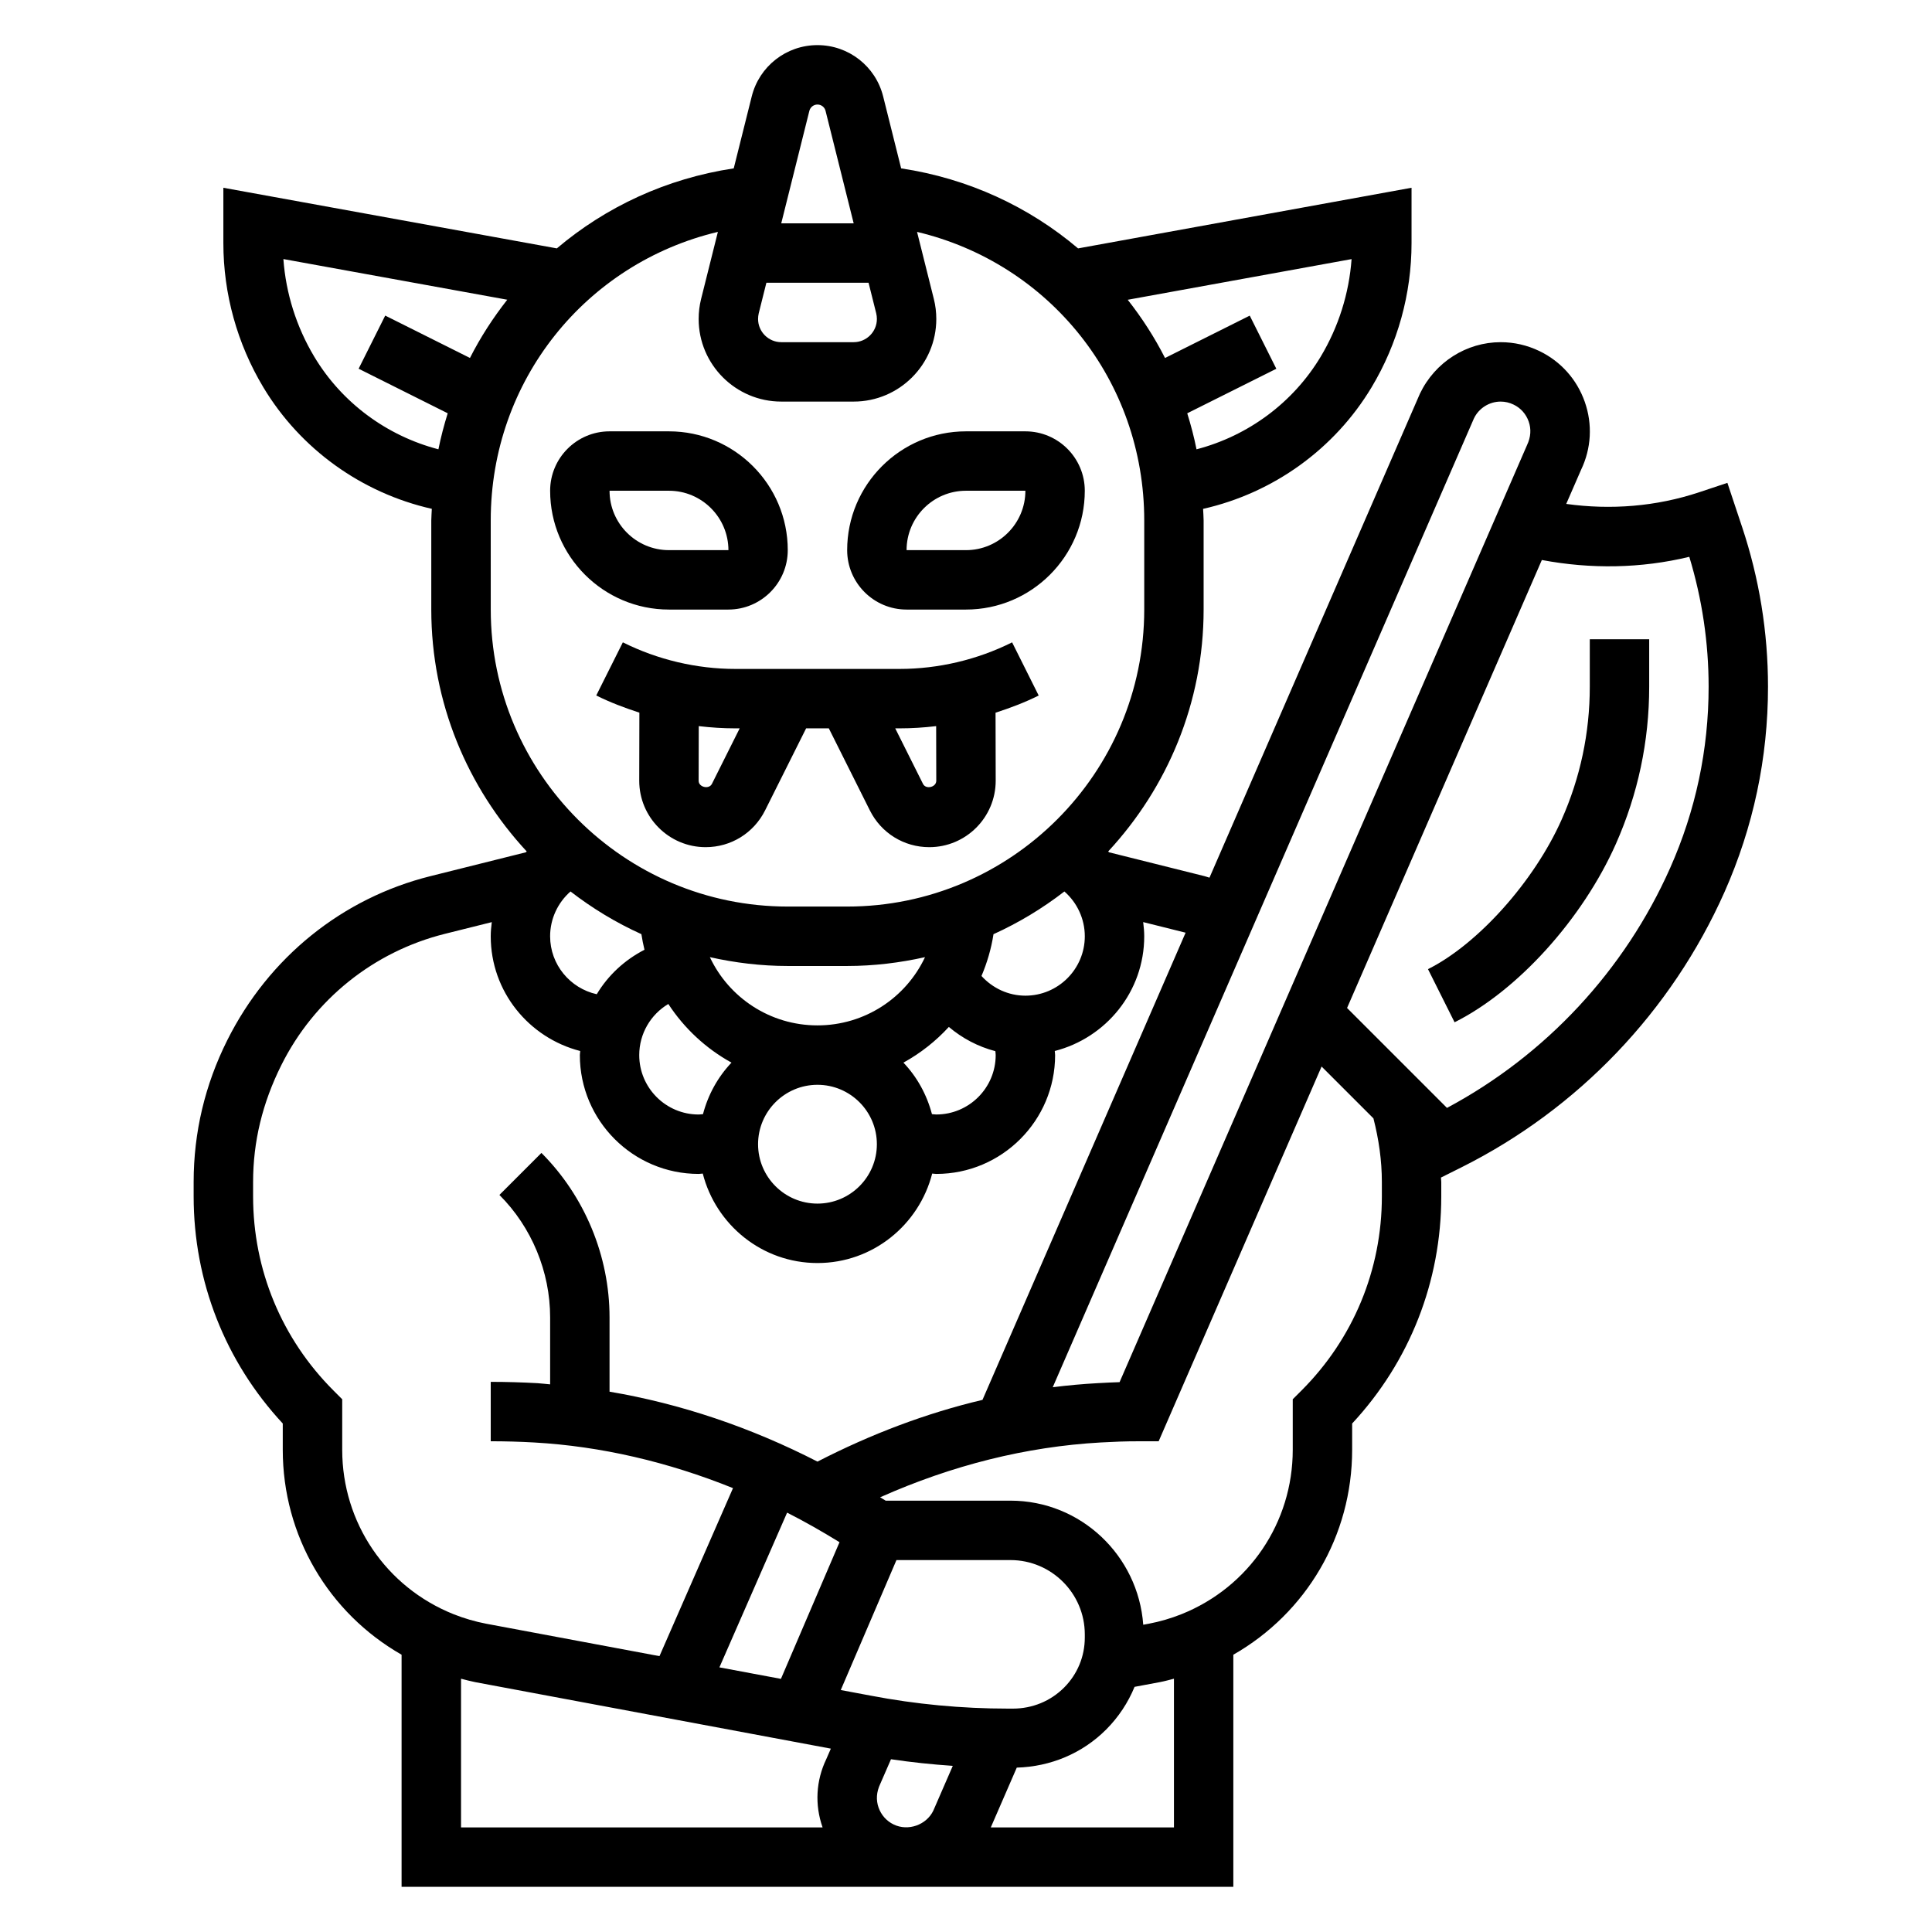
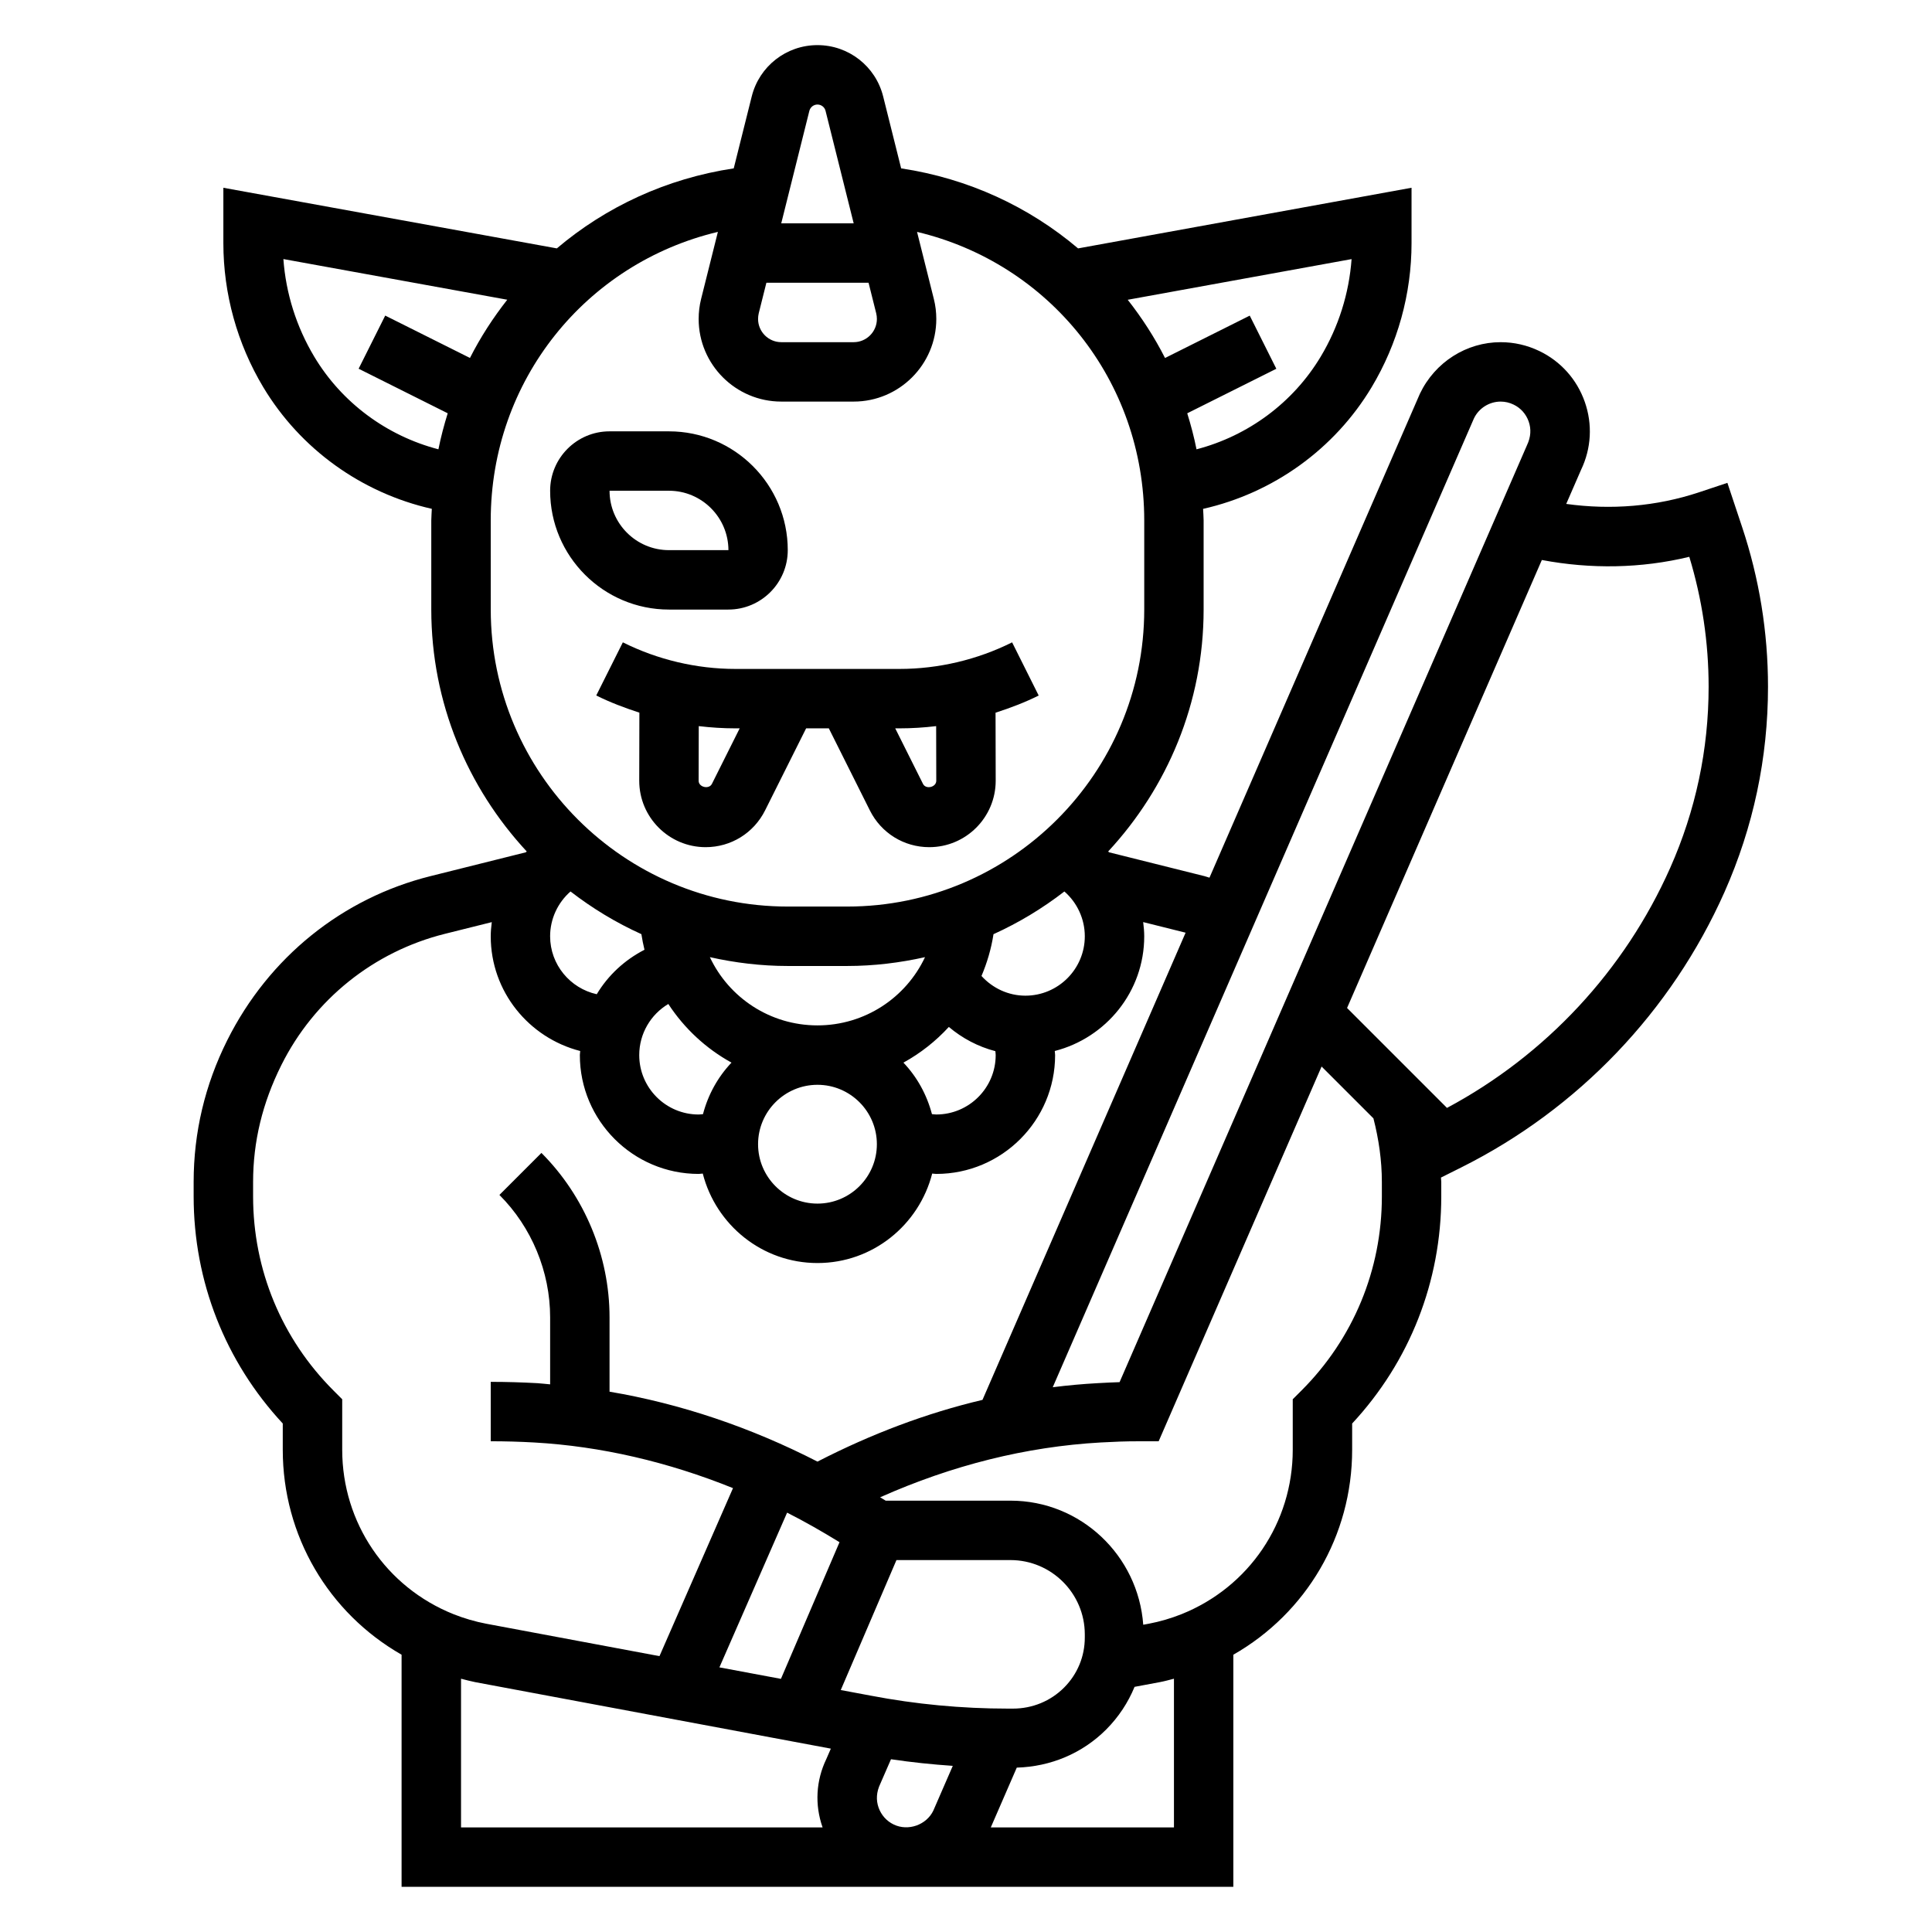
<svg xmlns="http://www.w3.org/2000/svg" fill="#000000" width="800px" height="800px" version="1.1" viewBox="144 144 512 512">
  <g>
    <path d="m321.28 305.54h15.742c8.684 0 15.742-7.062 15.742-15.742 0-17.367-14.121-31.488-31.488-31.488h-15.742c-8.684 0-15.742 7.062-15.742 15.742 0 17.363 14.125 31.488 31.488 31.488zm0-31.488c8.684 0 15.742 7.062 15.762 15.742h-15.762c-8.684 0-15.742-7.062-15.742-15.742z" />
    <path d="m412.22 314.23c-9.219 4.606-19.539 7.043-29.824 7.043h-43.508c-10.297 0-20.609-2.441-29.828-7.047l-7.047 14.082c3.676 1.836 7.519 3.281 11.43 4.551l-0.039 18.047c0 9.703 7.894 17.602 17.602 17.602 6.707 0 12.73-3.731 15.742-9.73l10.883-21.758h6.016l10.887 21.766c2.996 5.988 9.027 9.723 15.734 9.723 9.707 0 17.602-7.898 17.602-17.617l-0.039-18.02c3.914-1.266 7.762-2.715 11.43-4.551zm-79.547 37.492c-0.777 1.551-3.527 0.898-3.527-0.801l0.031-14.492c3.223 0.383 6.465 0.59 9.699 0.59h1.148zm59.449-0.816c0 1.73-2.754 2.371-3.519 0.828l-7.359-14.715h1.148c3.242 0 6.481-0.203 9.699-0.59z" />
-     <path d="m384.25 305.54h15.742c17.367 0 31.488-14.121 31.488-31.488 0-8.684-7.062-15.742-15.742-15.742h-15.742c-17.367 0-31.488 14.121-31.488 31.488 0 8.68 7.059 15.742 15.742 15.742zm15.746-31.488h15.742c0 8.684-7.062 15.742-15.742 15.742h-15.742c-0.004-8.684 7.059-15.742 15.742-15.742z" />
    <path d="m605.66 283.62-3.883-11.66-7.469 2.488c-11.398 3.793-23.434 4.738-35.242 3.094l3.922-9.012c2.731-5.684 3.086-12.082 0.992-18.043-2.094-5.953-6.367-10.73-12.02-13.453-3.25-1.559-6.703-2.352-10.277-2.352-9.027 0-17.391 5.266-21.402 13.672l-55.758 128.24c-0.441-0.117-0.867-0.293-1.309-0.402l-25.316-6.328-0.219-0.219c15.641-16.863 25.293-39.359 25.293-64.117v-23.617c0-1.031-0.109-2.031-0.141-3.055 18.594-4.203 34.816-15.832 44.656-32.227 6.926-11.551 10.586-24.766 10.586-38.219v-14.652l-88.371 16.07c-12.973-10.988-29.008-18.516-46.887-21.207l-4.769-19.066c-2-8.008-9.164-13.598-17.414-13.598s-15.414 5.59-17.414 13.602l-4.769 19.059c-17.871 2.691-33.914 10.219-46.879 21.207l-88.375-16.066v14.648c0 13.453 3.66 26.672 10.586 38.219 9.84 16.391 26.062 28.016 44.656 32.219-0.027 1.035-0.141 2.035-0.141 3.066v23.617c0 24.758 9.652 47.254 25.293 64.117-0.078 0.07-0.148 0.148-0.219 0.219l-25.316 6.328c-23.301 5.816-42.816 21.484-53.836 43.5-5.906 11.805-8.898 24.43-8.898 37.543v3.816c0 22.523 8.367 43.777 23.617 60.191v6.949c0 22.797 12.129 43.258 31.488 54.324v61.508h133.75c0.023 0 0.047 0.008 0.07 0.008 0.039 0 0.07-0.008 0.102-0.008h86.5v-61.504c19.355-11.059 31.488-31.527 31.488-54.324v-6.949c15.258-16.414 23.617-37.66 23.617-60.191v-3.816c0-0.395-0.078-0.781-0.078-1.172l5.434-2.715c30.906-15.453 55.656-41.352 69.699-72.934 7.656-17.254 11.535-35.562 11.535-54.426 0-14.438-2.312-28.691-6.879-42.375zm-71.055-28.73c1.293-2.711 4.07-4.465 7.078-4.465 1.188 0 2.34 0.262 3.434 0.797 1.883 0.898 3.305 2.496 4 4.481 0.699 1.992 0.582 4.117-0.449 6.281l-107.97 248.3c-1.844 0.055-3.66 0.148-5.871 0.27-3.961 0.219-7.902 0.574-11.84 1.078zm-103.12 137.23c0 8.684-7.062 15.742-15.742 15.742-4.512 0-8.684-1.969-11.637-5.219 1.48-3.496 2.582-7.195 3.18-11.074 6.723-3.047 13.012-6.856 18.789-11.32 3.379 2.953 5.41 7.266 5.41 11.871zm-23.617 31.488c0 8.684-7.062 15.742-15.742 15.742-0.387 0-0.762-0.07-1.148-0.094-1.371-5.195-3.969-9.871-7.559-13.648 4.519-2.488 8.574-5.691 12.035-9.461 3.574 3.023 7.769 5.234 12.328 6.422 0.023 0.34 0.086 0.688 0.086 1.039zm-31.488 23.617c0 8.684-7.062 15.742-15.742 15.742-8.684 0-15.742-7.062-15.742-15.742 0-8.684 7.062-15.742 15.742-15.742s15.742 7.059 15.742 15.742zm-46.082-7.965c-0.387 0.023-0.766 0.094-1.152 0.094-8.684 0-15.742-7.062-15.742-15.742 0-5.691 3.047-10.777 7.707-13.547 4.227 6.465 9.965 11.809 16.742 15.539-3.59 3.785-6.195 8.461-7.555 13.656zm-28.152-31.781c-7.051-1.559-12.359-7.84-12.359-15.359 0-4.606 2.031-8.918 5.406-11.871 5.777 4.465 12.059 8.273 18.781 11.312 0.219 1.395 0.488 2.777 0.82 4.133-5.262 2.711-9.648 6.769-12.648 11.785zm58.488 8.258c-12.57 0-23.473-7.359-28.512-18.082 6.652 1.488 13.547 2.34 20.641 2.34h15.742c7.094 0 13.98-0.852 20.633-2.34-5.035 10.73-15.938 18.082-28.504 18.082zm133.36-177.21c-7.32 12.195-19.215 20.973-32.906 24.547-0.645-3.25-1.488-6.43-2.457-9.547l23.609-11.801-7.047-14.082-22.449 11.227c-2.785-5.488-6.117-10.637-9.887-15.43l59.324-10.777c-0.664 9.105-3.457 17.977-8.188 25.863zm-117.79-11.5c0.117 0.488 0.18 0.992 0.18 1.504 0 3.383-2.762 6.148-6.148 6.148h-19.191c-3.387 0-6.148-2.766-6.148-6.148 0-0.504 0.062-1.016 0.172-1.488l2.031-8.109h27.078zm-15.566-55.324c1.016 0 1.898 0.691 2.141 1.668l7.457 29.82h-19.199l7.453-29.812c0.254-0.984 1.133-1.676 2.148-1.676zm-133.35 66.832c-4.731-7.894-7.527-16.766-8.188-25.883l59.332 10.777c-3.769 4.801-7.102 9.941-9.887 15.43l-22.457-11.227-7.047 14.082 23.609 11.809c-0.969 3.117-1.812 6.297-2.465 9.547-13.691-3.57-25.586-12.34-32.898-24.535zm46.762 43.375c0-37.086 25.207-68.133 60.199-76.461l-4.449 17.781c-0.434 1.734-0.648 3.512-0.648 5.301 0 12.066 9.824 21.891 21.895 21.891h19.191c12.066 0 21.891-9.824 21.891-21.891 0-1.785-0.211-3.566-0.652-5.305l-4.449-17.773c35 8.316 60.207 39.348 60.207 76.457v23.617c0 43.406-35.312 78.719-78.719 78.719h-15.742c-43.406 0-78.719-35.312-78.719-78.719zm-39.359 246.29v-13.383l-2.305-2.305c-13.746-13.746-21.312-32.012-21.312-51.445v-3.816c0-10.652 2.441-20.898 7.512-31.039 8.684-17.367 24.449-30.016 43.289-34.73l12.453-3.109c-0.152 1.234-0.277 2.484-0.277 3.75 0 14.664 10.117 26.914 23.711 30.402-0.008 0.371-0.094 0.719-0.094 1.086 0 17.367 14.121 31.488 31.488 31.488 0.371 0 0.723-0.078 1.086-0.094 3.484 13.594 15.734 23.711 30.398 23.711 14.664 0 26.914-10.117 30.402-23.711 0.363 0.016 0.719 0.094 1.086 0.094 17.367 0 31.488-14.121 31.488-31.488 0-0.371-0.078-0.723-0.094-1.086 13.594-3.488 23.711-15.734 23.711-30.402 0-1.266-0.125-2.519-0.277-3.762l11.242 2.809-53.828 123.81c-14.848 3.504-29.457 9.02-43.73 16.359-17.758-9.109-36.344-15.359-55.105-18.531v-19.703c0-16.223-6.582-32.102-18.051-43.57l-11.133 11.133c8.547 8.539 13.441 20.359 13.441 32.438v17.758c-1.117-0.086-2.234-0.242-3.352-0.309-4.117-0.227-8.258-0.352-12.391-0.352v15.742c3.84 0 7.691 0.109 11.508 0.324 17.688 1 35.473 5.148 52.695 12.098l-19.484 44.523-45.918-8.59c-2.945-0.559-5.856-1.418-8.66-2.527-17.914-7.168-29.5-24.273-29.5-43.574zm146.14 99.305c-1.883-0.906-3.297-2.496-4-4.481-0.699-1.992-0.582-4.117 0.449-6.281l2.844-6.527c5.422 0.812 10.895 1.379 16.375 1.754l-5.16 11.867c-1.812 3.785-6.66 5.527-10.508 3.668zm31.59-30.707h-1.34c-12.18 0-24.402-1.148-36.359-3.441l-7.91-1.48 14.758-34.441h30.219c10.848 0 19.68 8.824 19.695 19.664v0.836c0.008 5.023-1.945 9.73-5.481 13.281-3.594 3.598-8.418 5.582-13.582 5.582zm-45.941-44.102-15.523 36.219-16.305-3.047 17.941-41.004c4.699 2.379 9.32 5.023 13.887 7.832zm-100.3 36.18c1.242 0.316 2.481 0.66 3.746 0.906l94.258 17.625-1.211 2.785c-2.731 5.684-3.086 12.082-0.992 18.043 0.008 0.016 0.016 0.031 0.023 0.047l-95.824 0.004zm140.39 39.41 6.887-15.848c8.973-0.262 17.367-3.769 23.688-10.094 3.281-3.289 5.809-7.133 7.527-11.312l6.731-1.258c1.242-0.234 2.473-0.582 3.707-0.898v39.41zm103.64-167.22c0 19.438-7.566 37.699-21.309 51.445l-2.309 2.305v13.383c0 19.301-11.586 36.406-29.496 43.578-2.801 1.117-5.723 1.969-8.629 2.519l-1.496 0.277c-1.336-18.32-16.52-32.883-35.18-32.883h-33.078c-0.48-0.316-0.984-0.582-1.473-0.891 19.059-8.484 38.668-13.414 58.473-14.531 3.809-0.203 6.367-0.316 10.188-0.316h5.156l43.18-99.312 13.738 13.738c1.414 5.516 2.234 11.168 2.234 16.859zm76.398-87.043c-12.059 27.145-32.984 49.609-59.141 63.582l-26.48-26.48 51.617-118.72c12.973 2.441 26.262 2.258 39.078-0.844 3.394 11.172 5.121 22.73 5.121 34.434 0 16.652-3.434 32.812-10.195 48.027z" />
-     <path d="m565.31 326c0 12.219-2.512 24.082-7.477 35.242-7.25 16.305-22.137 32.961-35.402 39.59l7.047 14.082c16.711-8.359 33.898-27.363 42.754-47.281 5.844-13.191 8.82-27.195 8.82-41.633v-12.594h-15.742z" />
  </g>
</svg>